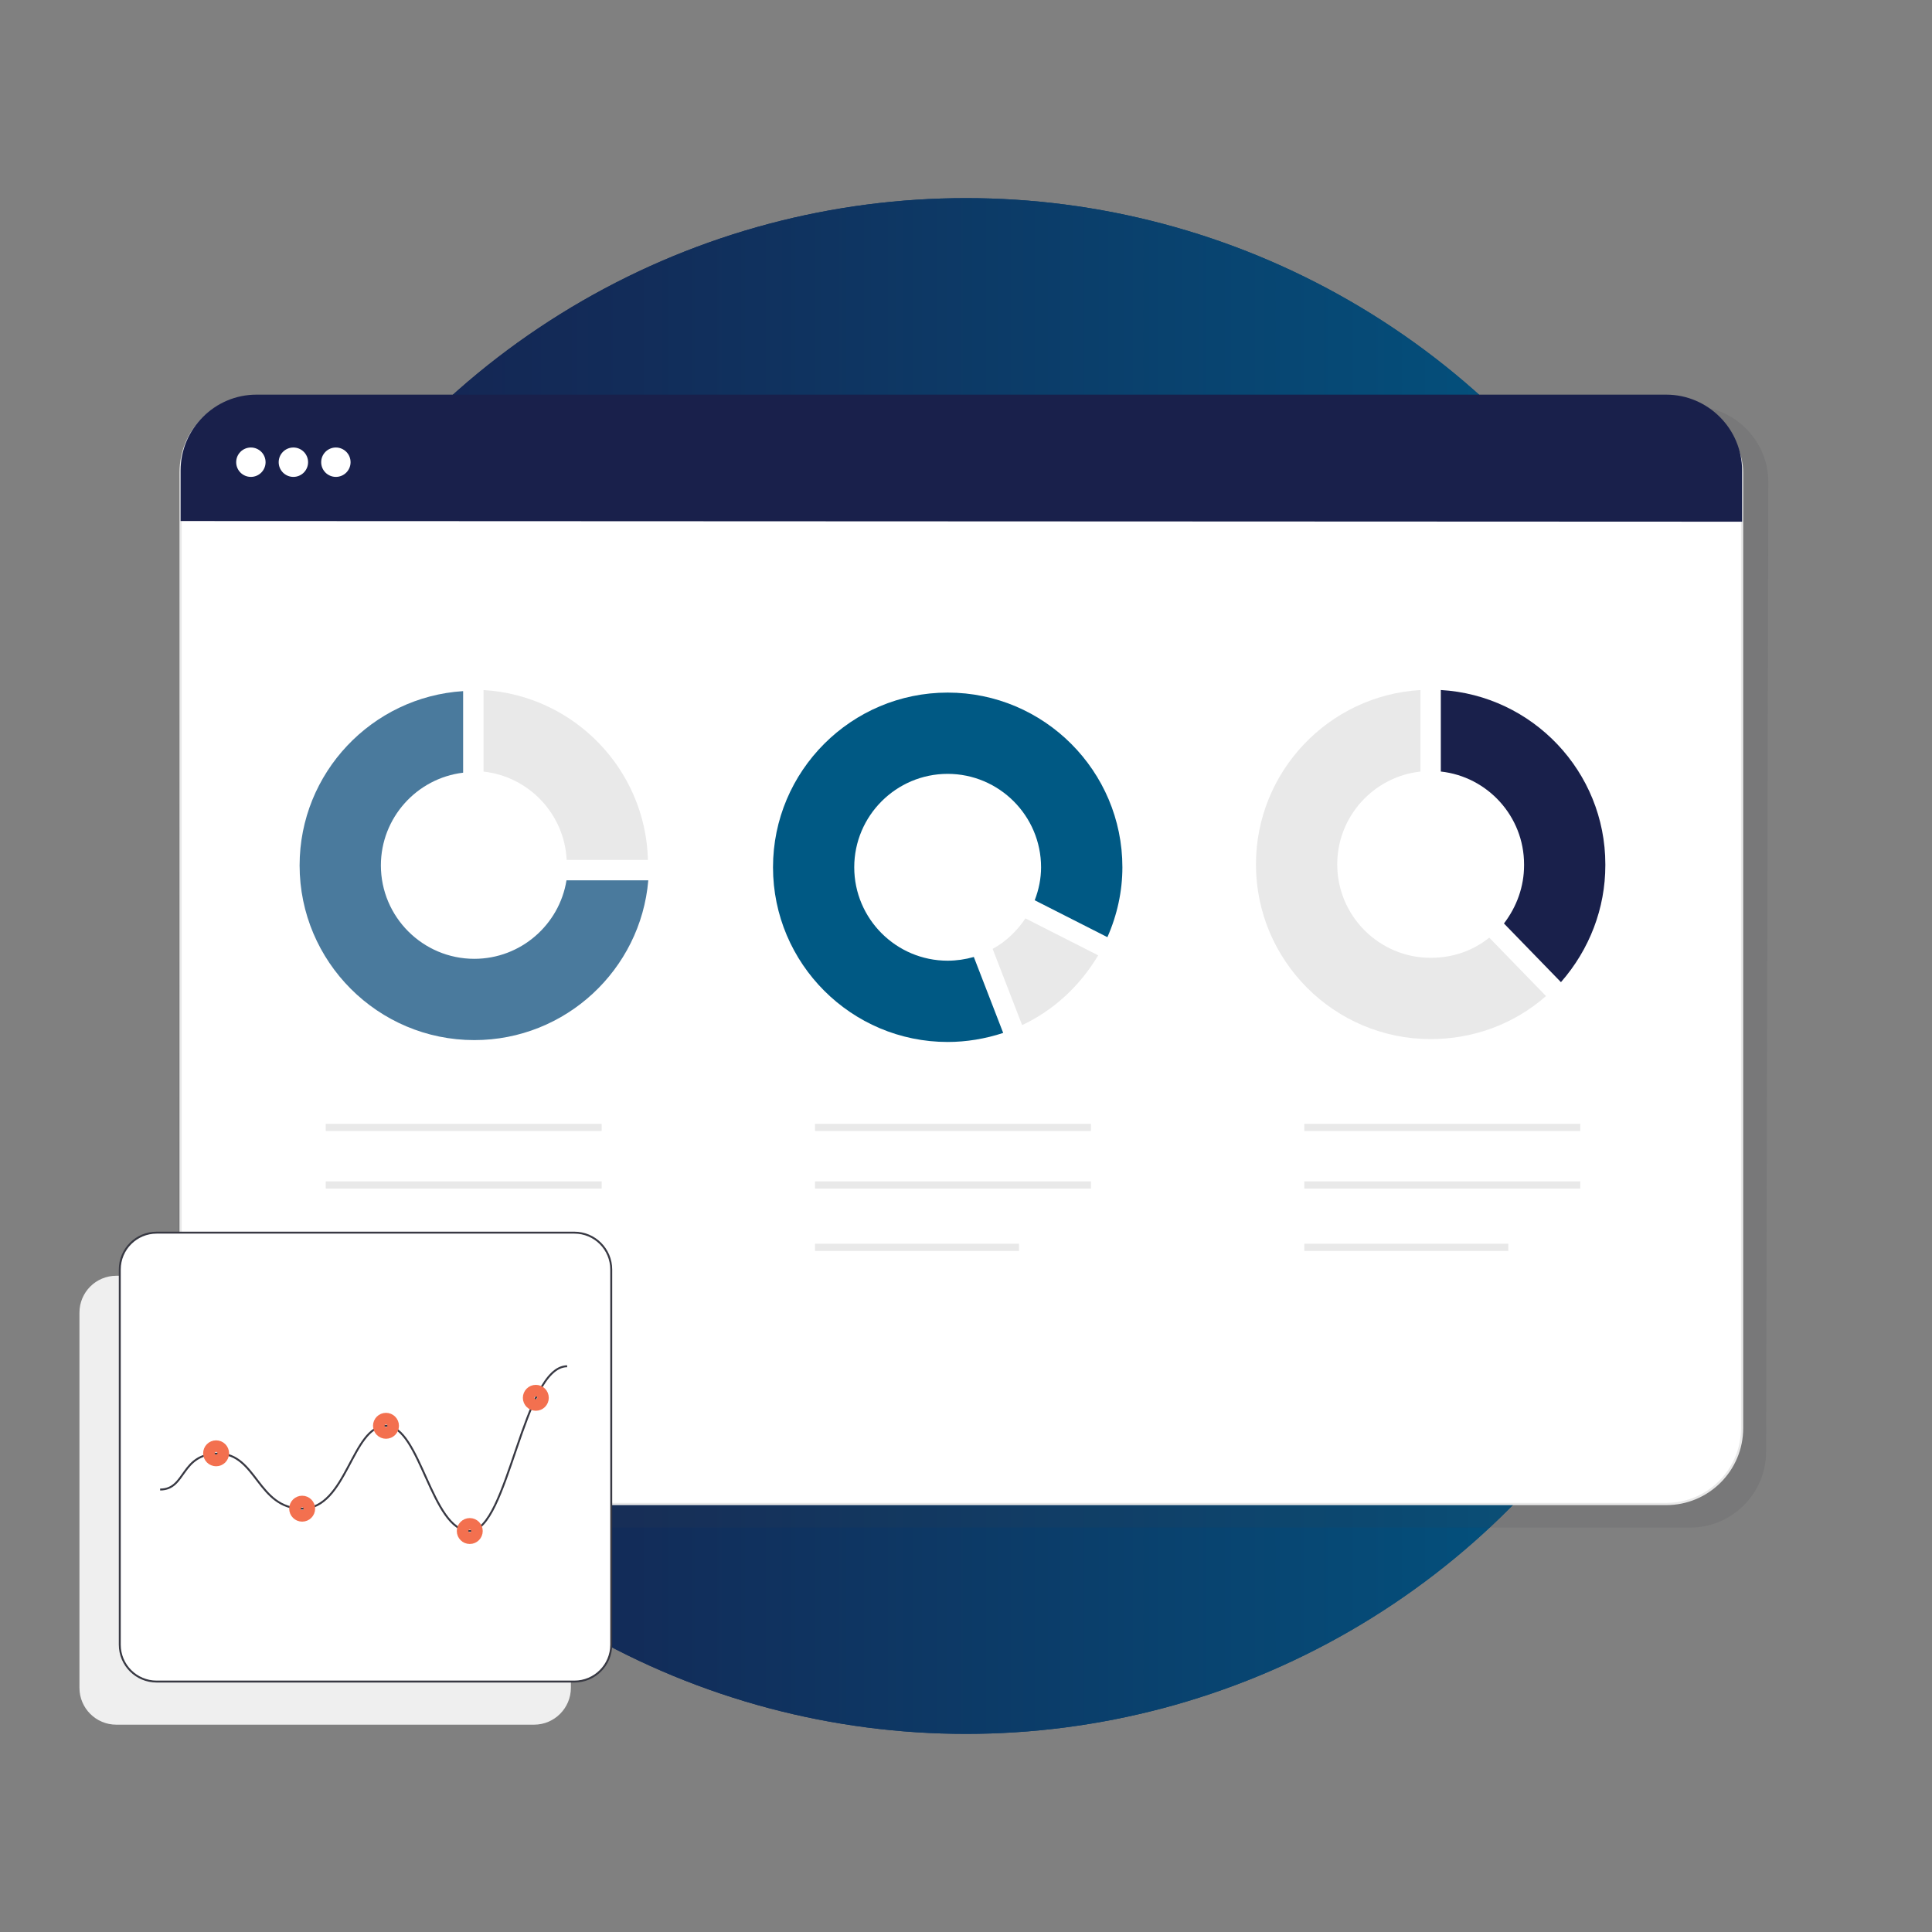
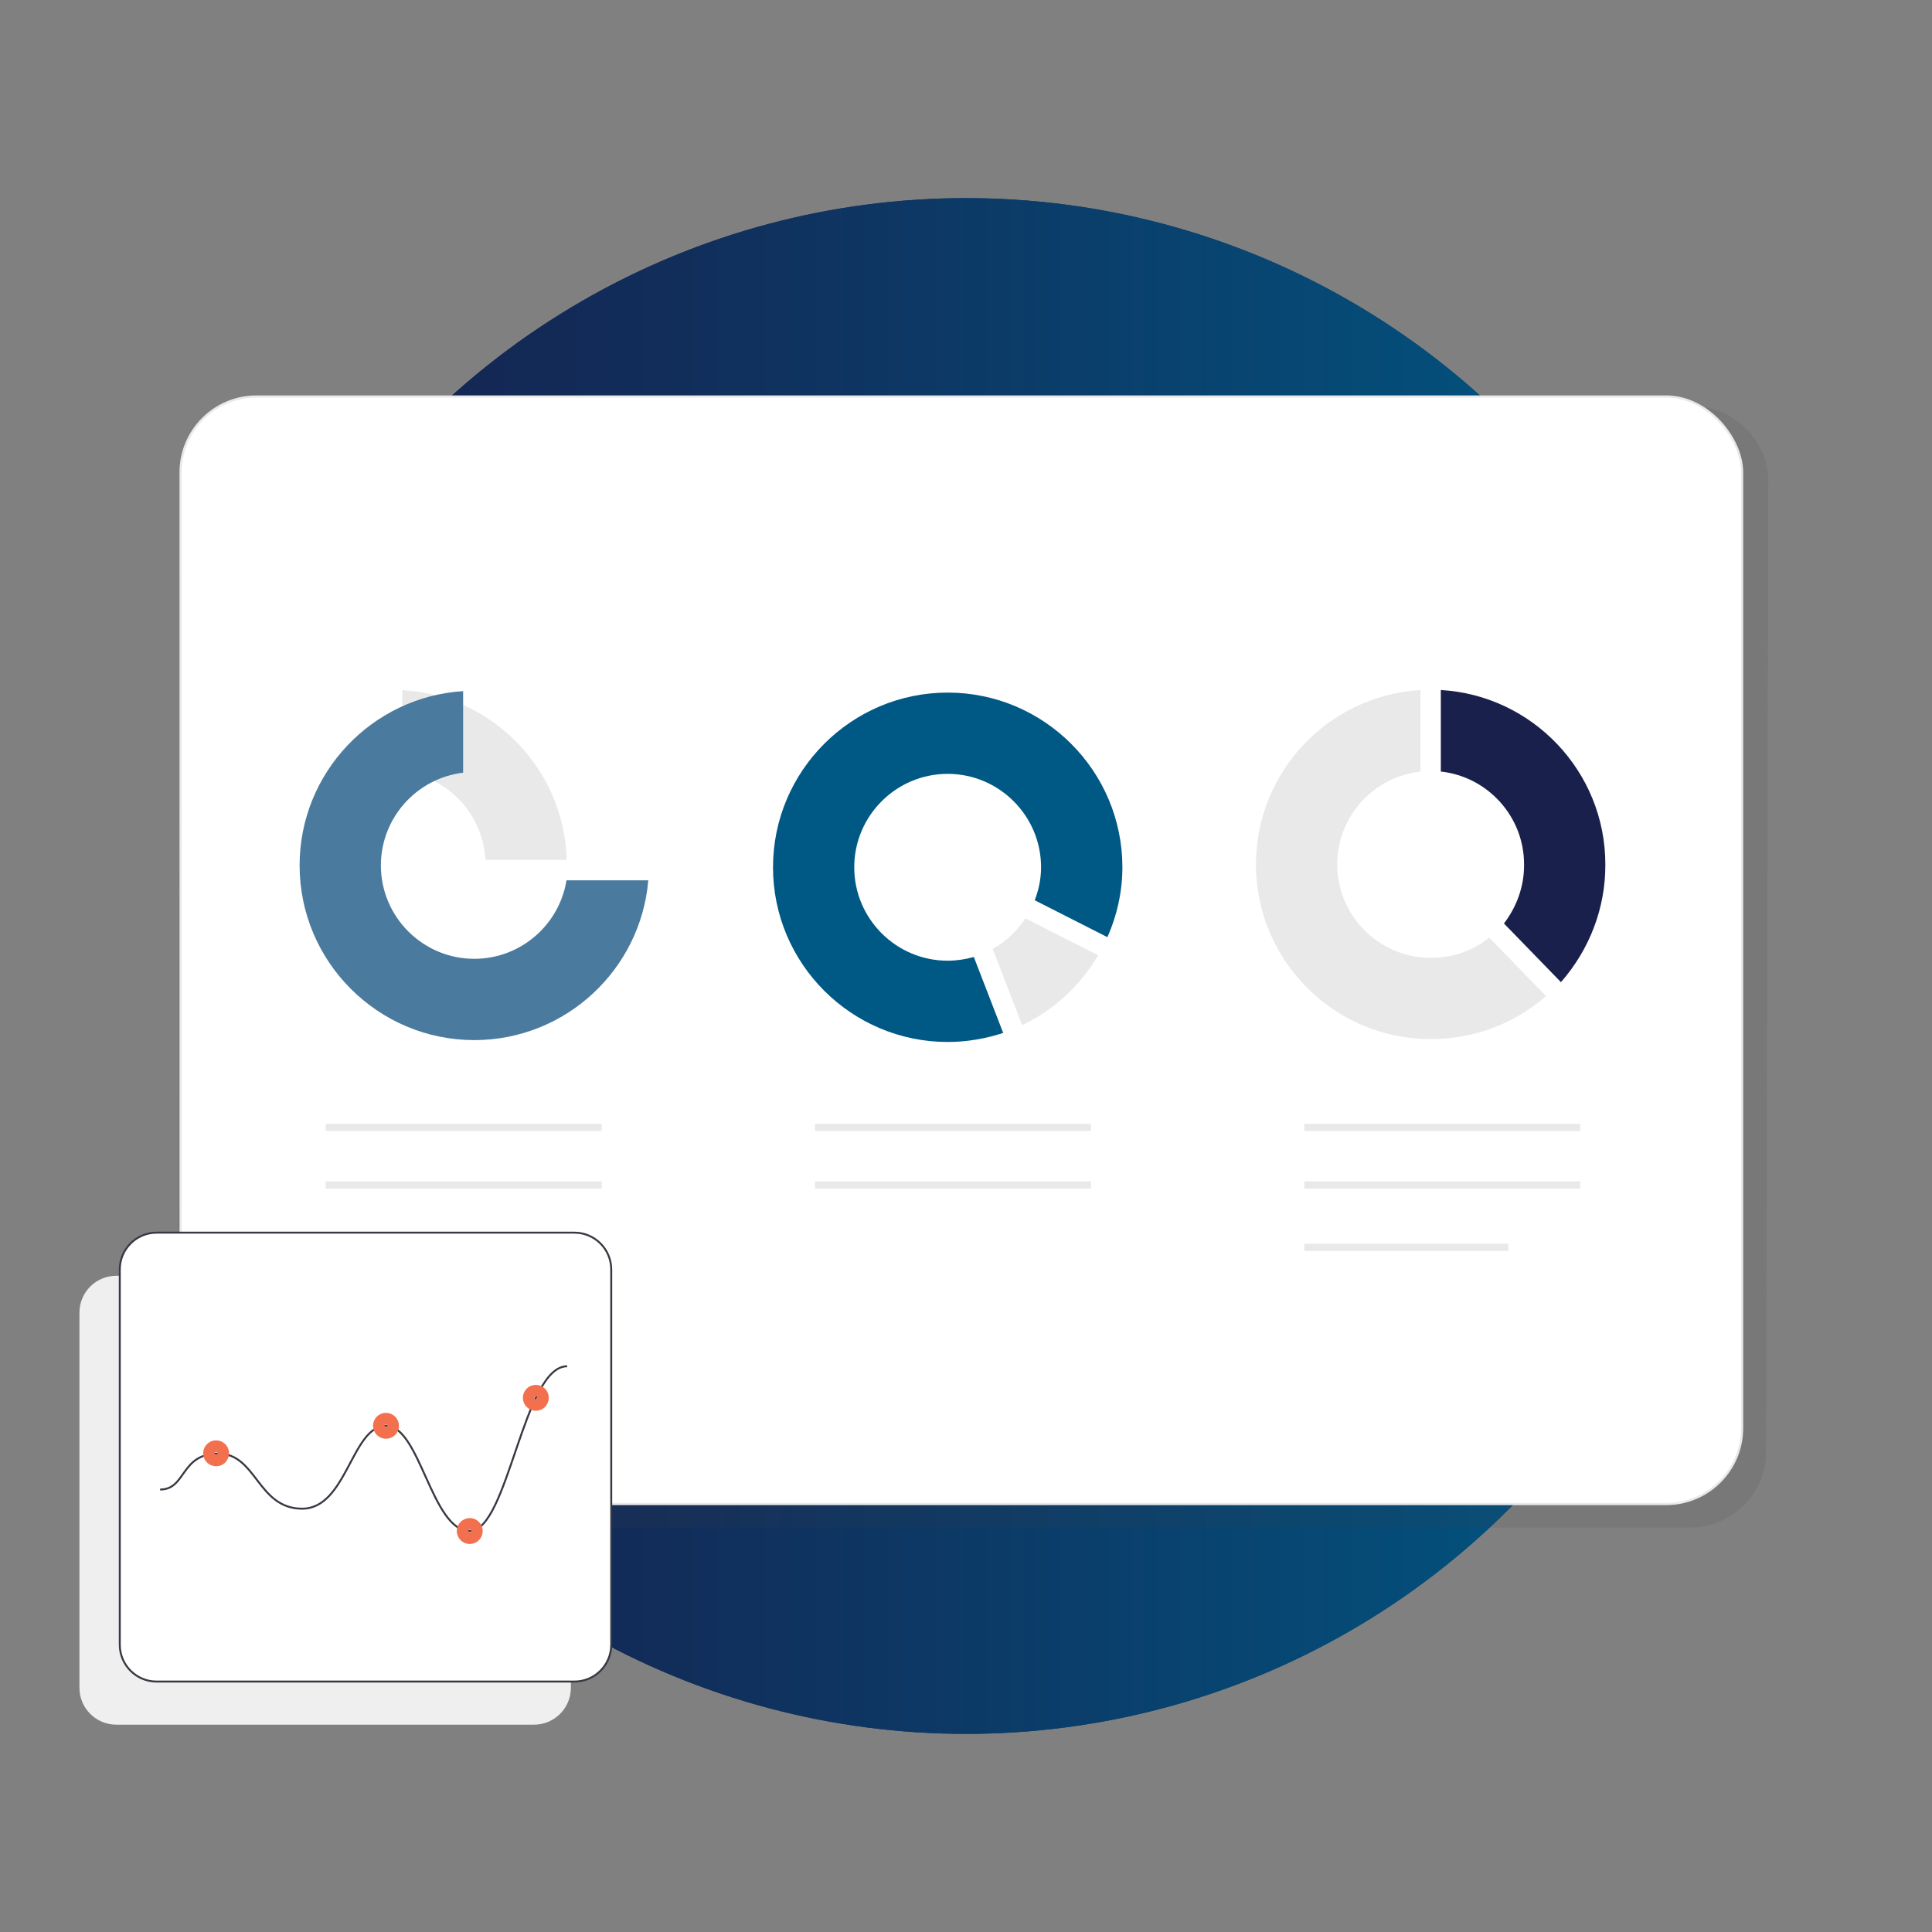
<svg xmlns="http://www.w3.org/2000/svg" id="Layer_1" data-name="Layer 1" viewBox="0 0 1000 1000">
  <rect x="0" y="0" width="1000" height="1000" fill="#808080" stroke="none" />
  <defs>
    <style>      .cls-1, .cls-2, .cls-3, .cls-4, .cls-5 {        fill: none;      }      .cls-1, .cls-3, .cls-6, .cls-4 {        stroke-miterlimit: 10;      }      .cls-1, .cls-6 {        stroke: #383943;      }      .cls-7 {        fill: #393a41;      }      .cls-7, .cls-2, .cls-8, .cls-9, .cls-10, .cls-11, .cls-12, .cls-13, .cls-14, .cls-15 {        stroke-width: 0px;      }      .cls-8 {        fill: #19204b;      }      .cls-9 {        fill: url(#linear-gradient);      }      .cls-3 {        stroke-width: 1.155px;      }      .cls-3, .cls-4 {        stroke: #e9e9e9;      }      .cls-10 {        fill: #e9e9e9;      }      .cls-11 {        fill: #4a7a9d;      }      .cls-16 {        isolation: isolate;        opacity: .12;      }      .cls-6, .cls-14 {        fill: #fff;      }      .cls-12 {        fill: #005984;      }      .cls-4 {        stroke-width: 3.724px;      }      .cls-5 {        stroke: #f3704f;        stroke-linecap: round;        stroke-linejoin: round;        stroke-width: 7.428px;      }      .cls-13 {        fill: url(#linear-gradient-2);      }      .cls-15 {        fill: #efefef;      }    </style>
    <linearGradient id="linear-gradient" x1="102.549" y1="916" x2="897.451" y2="916" gradientTransform="translate(0 1416) scale(1 -1)" gradientUnits="userSpaceOnUse">
      <stop offset="0" stop-color="#17204e" />
      <stop offset=".282" stop-color="#122c59" />
      <stop offset=".792" stop-color="#054c78" />
      <stop offset="1" stop-color="#005b87" />
    </linearGradient>
    <linearGradient id="linear-gradient-2" x1="102.549" y1="916" x2="897.451" y2="916" gradientTransform="translate(0 1416) scale(1 -1)" gradientUnits="userSpaceOnUse">
      <stop offset="0" stop-color="#17204e" />
      <stop offset=".282" stop-color="#122c59" />
      <stop offset=".792" stop-color="#054c78" />
      <stop offset="1" stop-color="#005b87" />
    </linearGradient>
  </defs>
  <g id="Layer_1-2" data-name="Layer 1-2">
    <circle class="cls-9" cx="500" cy="500" r="397.451" />
  </g>
  <g id="Layer_1-2-2" data-name="Layer 1-2-2">
    <circle class="cls-13" cx="500" cy="500" r="397.451" />
  </g>
  <g class="cls-16">
    <path class="cls-7" d="M914.12,751.381c0,21.599-17.672,39.27-39.27,39.27H131.138c-21.599,0-39.27-17.672-39.27-39.27l1.148-501.792c0-21.599,17.672-39.27,39.27-39.27h743.712c21.599,0,39.27,17.672,39.27,39.27l-1.148,501.792Z" />
  </g>
  <rect class="cls-14" x="93.478" y="205.245" width="808.224" height="573.221" rx="39.27" ry="39.27" />
  <path class="cls-14" d="M901.703,296.414v442.781c0,21.599-17.672,39.27-39.27,39.27H132.749c-21.599,0-39.27-17.672-39.27-39.27v-455.825" />
  <rect class="cls-3" x="93.478" y="205.245" width="808.224" height="573.221" rx="39.27" ry="39.27" />
-   <path class="cls-8" d="M93.478,269.686v-26.149c0-21.599,17.672-39.27,39.27-39.27h729.684c21.599,0,39.27,17.672,39.27,39.27v26.489l-808.224-.34h0Z" />
  <circle class="cls-14" cx="129.856" cy="239.234" r="7.606" />
  <circle class="cls-14" cx="151.853" cy="239.234" r="7.606" />
  <circle class="cls-14" cx="173.849" cy="239.234" r="7.606" />
  <path class="cls-15" d="M276.416,892.689H60.203c-10.539,0-19.08-8.541-19.08-19.08v-194.198c0-10.539,8.541-19.08,19.08-19.08h216.213c10.539,0,19.08,8.541,19.08,19.08v194.198c-.017,10.539-8.559,19.08-19.08,19.08h0Z" />
  <path class="cls-6" d="M297.293,870.377H81.079c-10.539,0-19.08-8.541-19.08-19.08v-194.198c0-10.539,8.541-19.08,19.08-19.08h216.213c10.539,0,19.08,8.541,19.08,19.08v194.198c0,10.539-8.541,19.08-19.08,19.08h.001Z" />
  <path class="cls-1" d="M82.889,770.974c13.63,0,10.314-18.588,30.145-18.588s20.241,28.503,43.376,28.503,25.608-42.899,43.376-42.899,23.546,54.466,43.376,54.466,27.682-85.288,50.396-85.288" />
-   <path class="cls-5" d="M159.393,780.889c0,1.653-1.342,2.995-2.995,2.995s-2.995-1.342-2.995-2.995,1.342-2.995,2.995-2.995,2.995,1.353,2.995,2.995Z" />
  <path class="cls-5" d="M114.853,752.23c0,1.653-1.342,2.995-2.995,2.995s-2.995-1.342-2.995-2.995,1.342-2.995,2.995-2.995,2.995,1.342,2.995,2.995Z" />
  <path class="cls-5" d="M280.337,723.505c0,1.653-1.342,2.995-2.995,2.995s-2.995-1.342-2.995-2.995,1.342-2.995,2.995-2.995,2.995,1.342,2.995,2.995Z" />
  <circle class="cls-5" cx="199.786" cy="737.99" r="2.995" />
  <path class="cls-5" d="M246.145,792.456c0,1.653-1.342,2.995-2.995,2.995s-2.995-1.342-2.995-2.995,1.342-2.995,2.995-2.995c1.664.011,2.995,1.342,2.995,2.995Z" />
  <path class="cls-2" d="M735.201,411.029v-11.669c-24.157,2.644-43.063,23.176-43.063,48.053,0,26.639,21.686,48.351,48.351,48.351,11.445,0,21.823-3.6,30.339-10.44l-8.379-8.627,7.572-7.361,8.404,8.652c6.741-8.789,10.415-19.278,10.415-30.09v-.497c0-24.864-18.893-45.421-43.087-48.053v11.669h-10.552v.012Z" />
  <path class="cls-2" d="M490.505,400.552c-26.639,0-48.351,21.686-48.351,48.351s21.686,48.351,48.351,48.351c4.494,0,9.087-.658,13.543-1.924l-1.961-5.077,9.869-3.823,1.825,4.73c6.703-3.699,12.389-9,16.945-15.802l-11.967-6.07,4.779-9.409,12.004,6.095c2.148-5.549,3.29-11.334,3.29-17.069.025-26.64-21.662-48.351-48.326-48.351v-.002Z" />
  <path class="cls-2" d="M250.278,399.385v11.644h-10.552v-11.085c-23.921,2.868-42.566,23.288-42.566,47.991,0,26.639,21.686,48.351,48.351,48.351,24.02,0,44.018-17.627,47.73-40.63h-15.74v-10.552h15.815c-1.167-23.809-19.613-43.174-43.038-45.719h0Z" />
-   <path class="cls-10" d="M293.303,445.092h42.07c-1.204-46.998-38.47-85.207-85.095-87.913v42.194c23.424,2.557,41.871,21.922,43.025,45.719Z" />
+   <path class="cls-10" d="M293.303,445.092c-1.204-46.998-38.47-85.207-85.095-87.913v42.194c23.424,2.557,41.871,21.922,43.025,45.719Z" />
  <path class="cls-11" d="M245.499,496.285c-26.664,0-48.351-21.711-48.351-48.351,0-24.703,18.645-45.123,42.566-47.991v-42.218c-47.171,2.992-84.636,42.293-84.636,90.209,0,49.865,40.555,90.42,90.42,90.42,47.258,0,86.138-36.459,90.06-82.699h-42.343c-3.699,23.002-23.697,40.63-47.718,40.63h.002Z" />
  <path class="cls-12" d="M490.505,497.253c-26.664,0-48.351-21.711-48.351-48.351s21.711-48.351,48.351-48.351,48.351,21.711,48.351,48.351c0,5.735-1.142,11.532-3.29,17.069l37.625,19.104c5.09-11.52,7.758-23.859,7.758-36.173,0-49.865-40.555-90.42-90.42-90.42s-90.42,40.555-90.42,90.42,40.555,90.42,90.42,90.42c9.621,0,19.415-1.614,28.725-4.68l-15.207-39.314c-4.444,1.266-9.037,1.924-13.543,1.924h0Z" />
  <path class="cls-10" d="M513.793,491.158l15.256,39.438c16.225-7.647,29.768-20.073,39.376-36.111l-37.675-19.129c-4.556,6.803-10.254,12.103-16.957,15.802h0Z" />
  <path class="cls-10" d="M740.501,495.764c-26.664,0-48.351-21.711-48.351-48.351,0-24.877,18.893-45.409,43.063-48.053v-42.194c-47.407,2.756-85.132,42.169-85.132,90.247,0,49.865,40.555,90.42,90.42,90.42,22.32,0,43.298-7.87,59.709-22.27l-29.37-30.239c-8.528,6.84-18.906,10.44-30.339,10.44h0Z" />
  <path class="cls-8" d="M830.922,447.413c0-48.09-37.737-87.516-85.157-90.259v42.194c24.194,2.632,43.087,23.201,43.087,48.053v.497c0,10.812-3.674,21.302-10.415,30.09l29.507,30.376c14.847-16.969,22.977-38.283,22.977-60.466v-.484h0Z" />
  <line class="cls-4" x1="421.848" y1="583.538" x2="564.678" y2="583.538" />
  <line class="cls-4" x1="421.848" y1="613.331" x2="564.678" y2="613.331" />
-   <line class="cls-4" x1="421.848" y1="645.606" x2="527.438" y2="645.606" />
  <line class="cls-4" x1="168.594" y1="583.538" x2="311.425" y2="583.538" />
  <line class="cls-4" x1="168.594" y1="613.331" x2="311.425" y2="613.331" />
  <line class="cls-4" x1="675.107" y1="583.538" x2="817.937" y2="583.538" />
  <line class="cls-4" x1="675.107" y1="613.331" x2="817.937" y2="613.331" />
  <line class="cls-4" x1="675.107" y1="645.606" x2="780.696" y2="645.606" />
</svg>